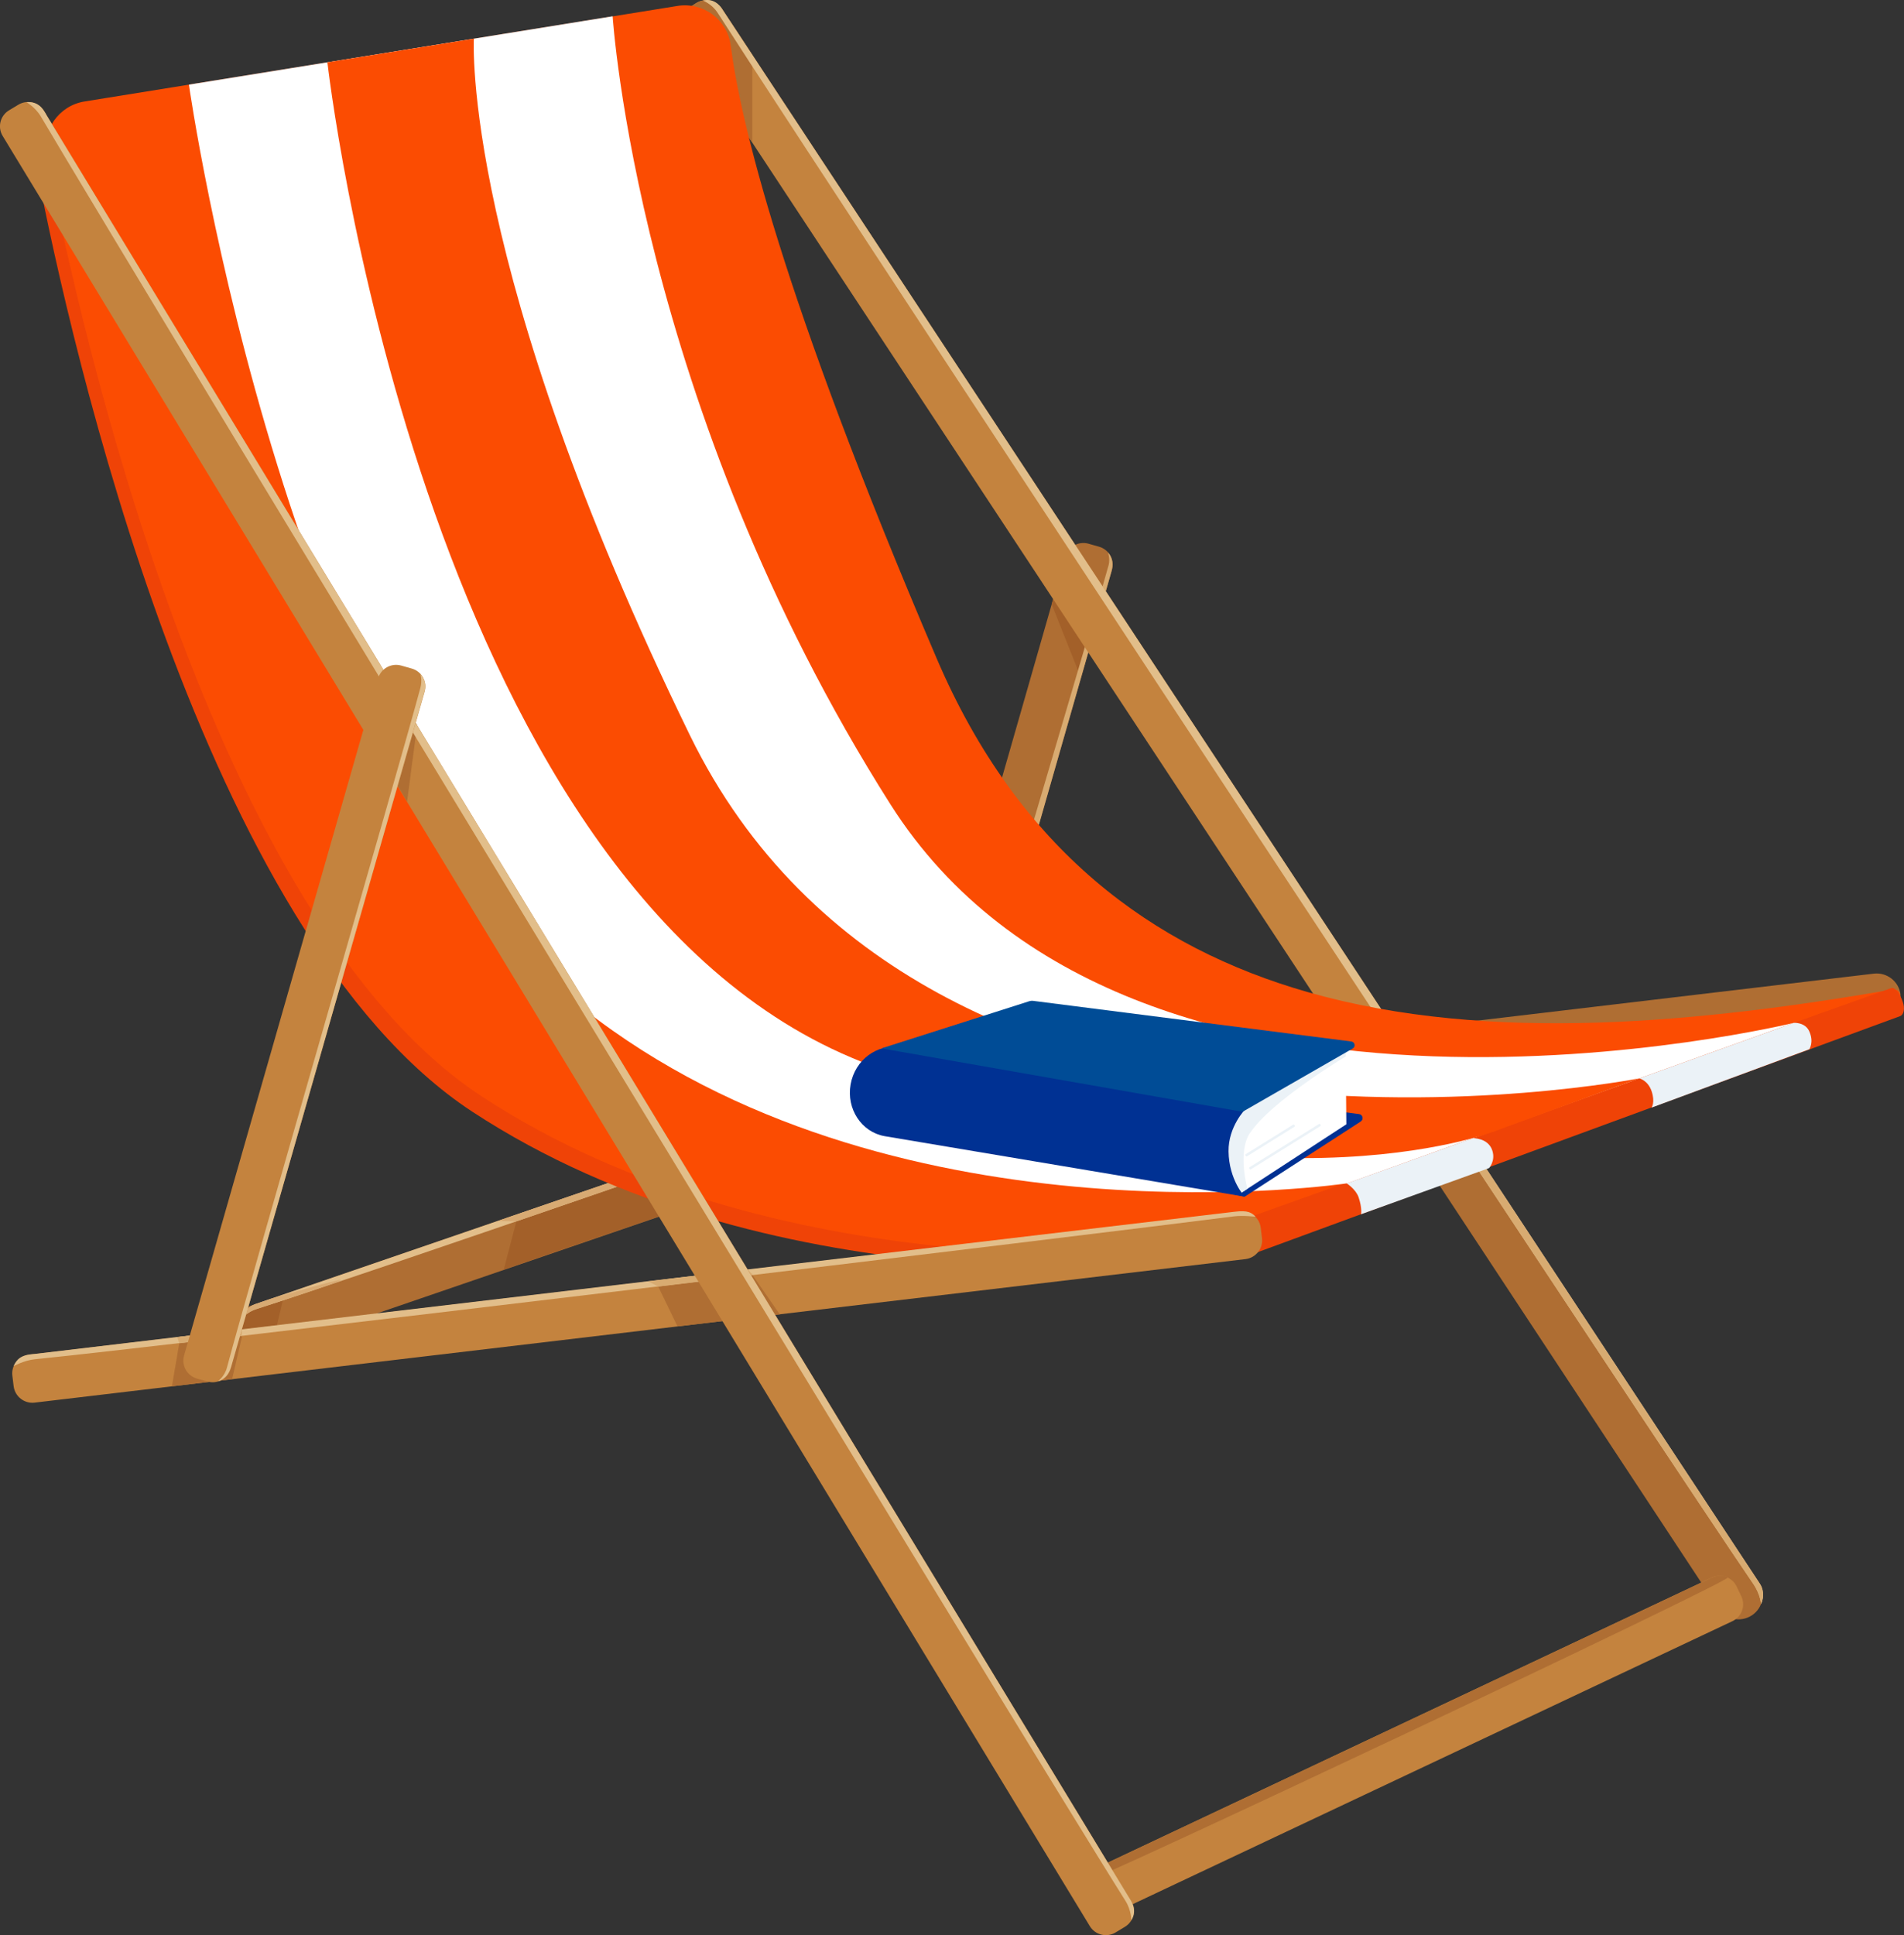
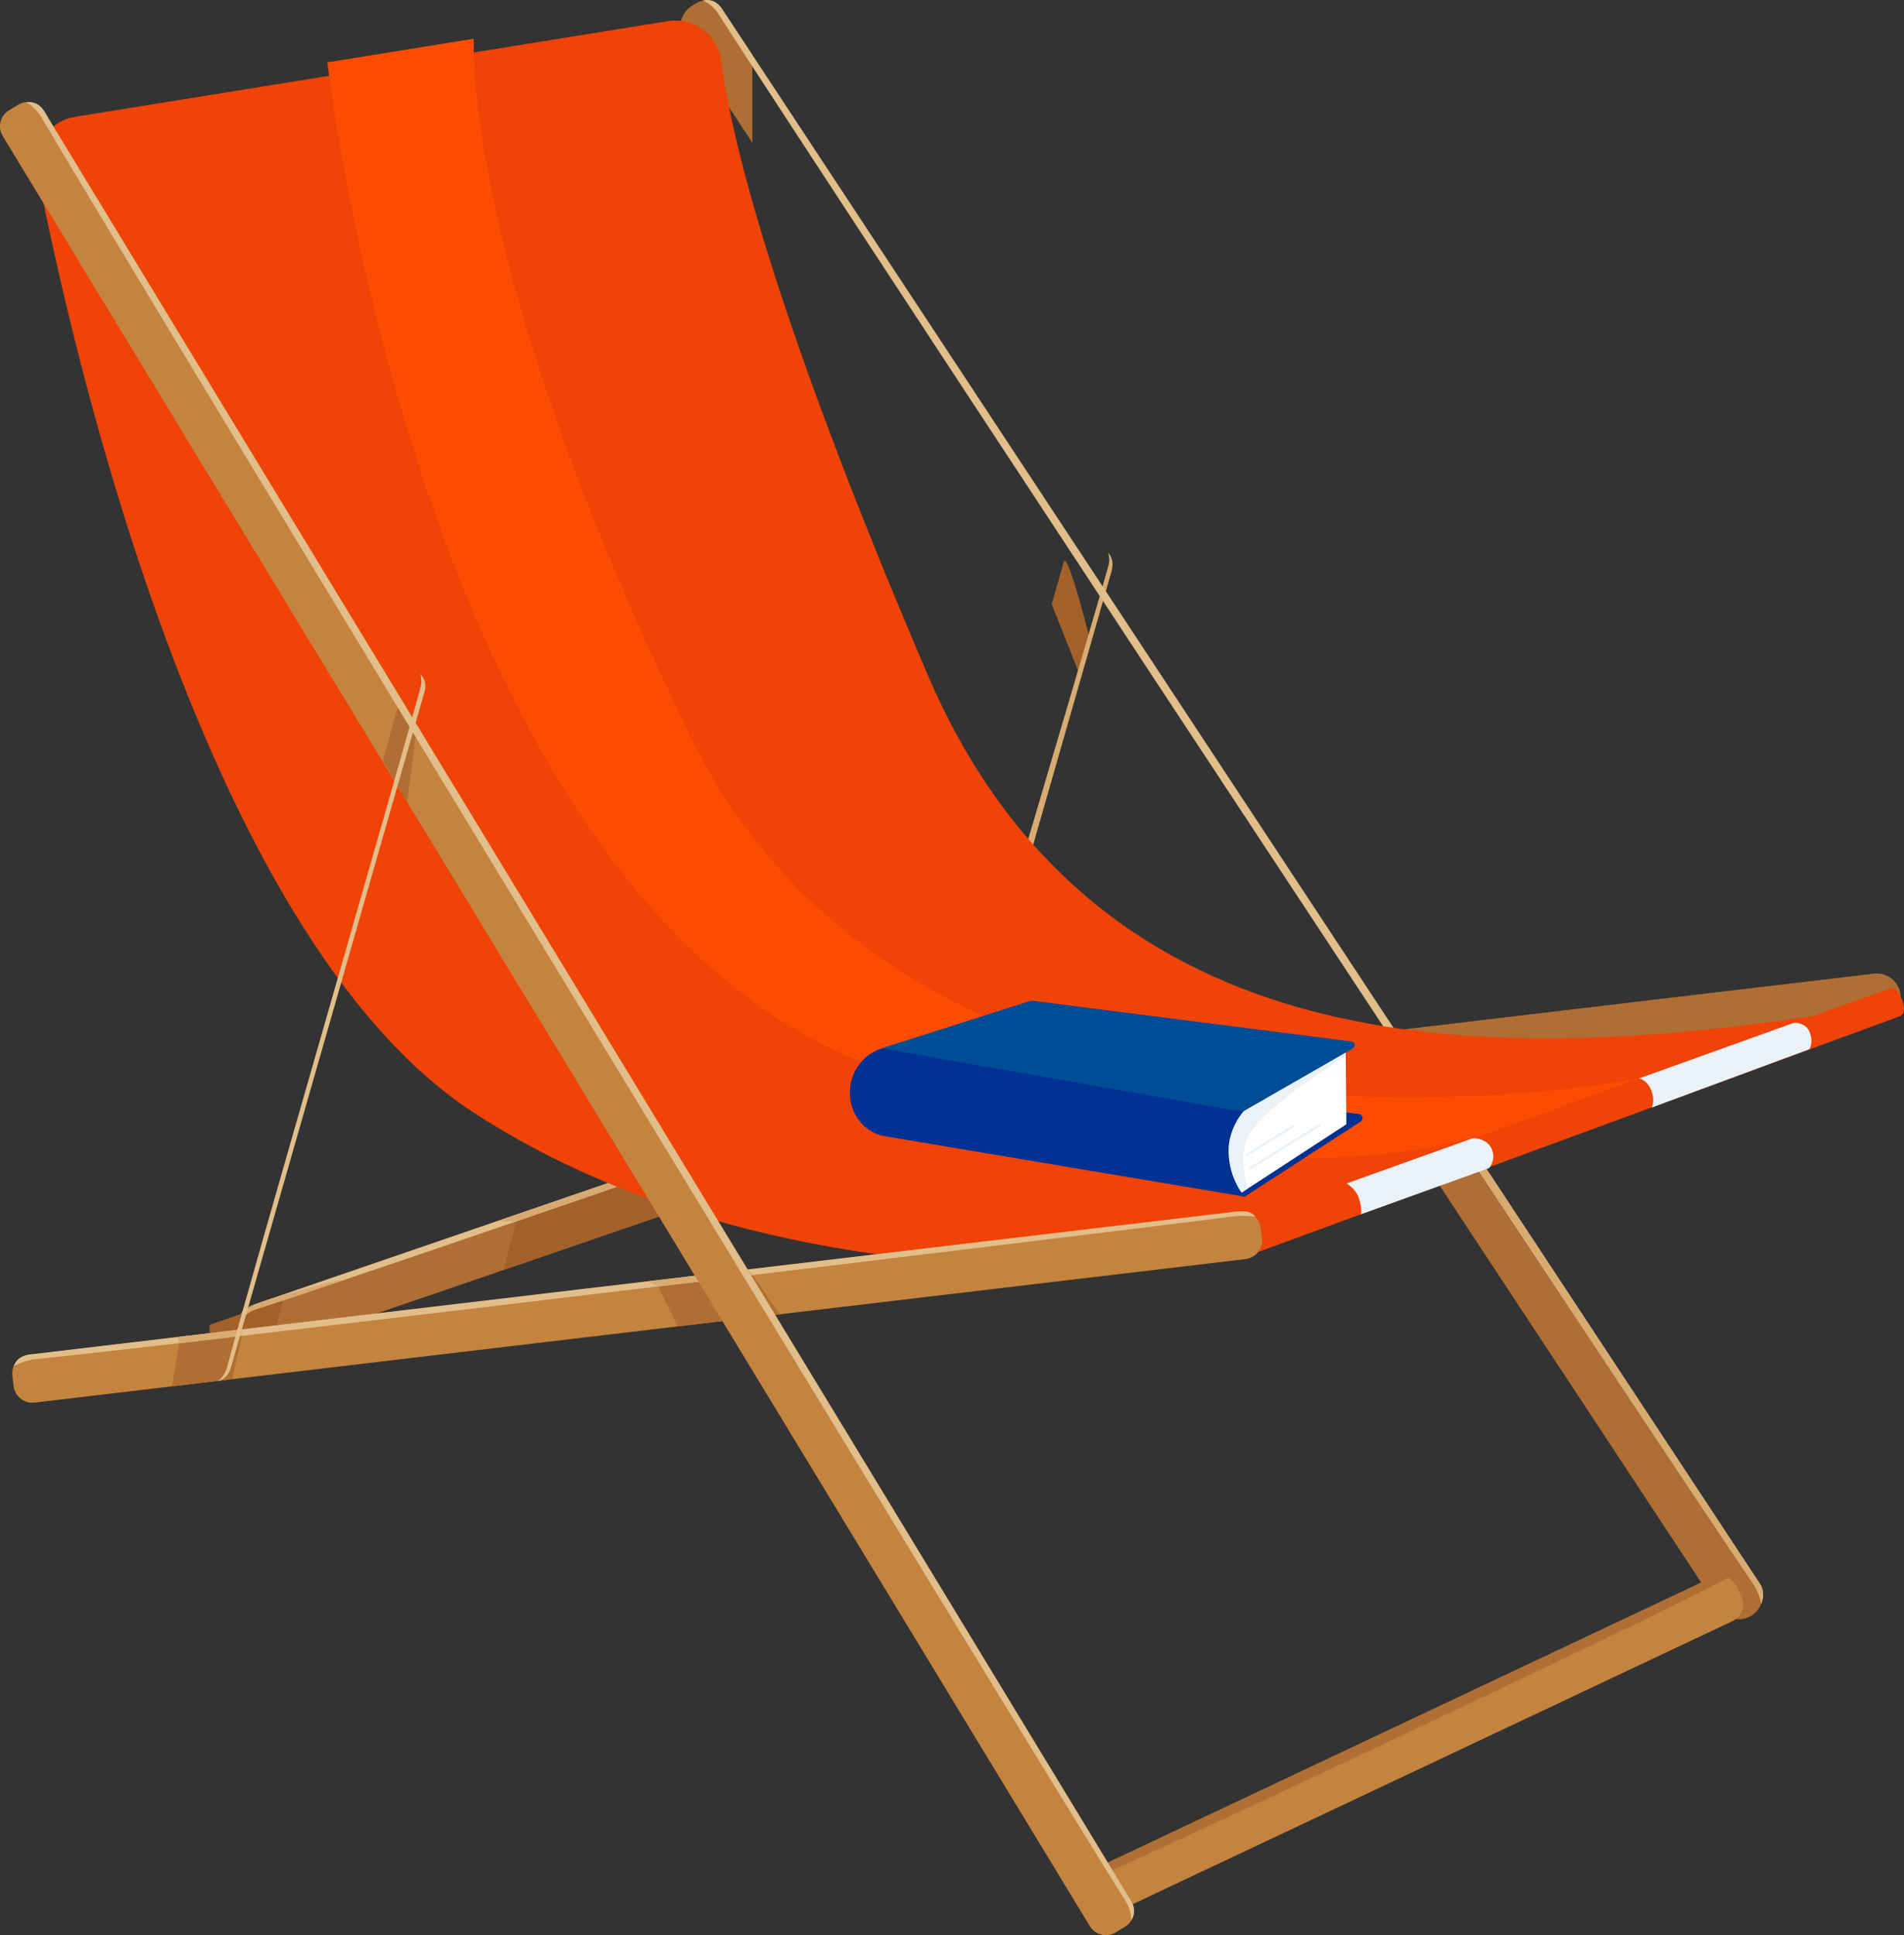
<svg xmlns="http://www.w3.org/2000/svg" fill="none" viewBox="0 0 249 253" height="253" width="249">
  <rect x="0" y="0" width="249" height="253" fill="#333333" stroke="none" />
  <g clip-path="url(#clip0_16_452)">
-     <path fill="#AF6E33" d="M143.729 71.476L142.354 71.085C141.053 70.716 139.698 71.466 139.326 72.761L115.129 157.182C114.758 158.478 115.511 159.827 116.812 160.197L118.187 160.588C119.488 160.958 120.843 160.207 121.214 158.912L145.412 74.491C145.783 73.196 145.03 71.846 143.729 71.476Z" />
    <path fill="#A36029" d="M137.533 78.995L139.118 73.454C139.6 71.776 142.658 84.07 142.658 84.07L141.355 88.596L137.533 78.995Z" />
    <path fill="#D8AB71" d="M144.895 72.213C145.561 72.975 145.617 73.849 145.334 74.793L121.449 158.13C121.223 158.934 120.67 159.554 119.977 159.921C119.325 160.259 141.964 84.761 144.98 73.891C145.207 73.059 144.895 72.213 144.909 72.227L144.895 72.213Z" />
-     <path fill="#C4833E" d="M174.16 133.599L89.112 4.582C88.361 3.454 88.687 1.946 89.82 1.198L91.009 0.423C92.142 -0.324 93.656 5.08539e-05 94.407 1.128L180.616 131.921L174.16 133.599Z" />
    <path fill="#AF6E33" d="M98.385 18.652L89.508 5.174C88.545 3.722 88.956 1.762 90.414 0.818C92.538 -0.761 93.84 0.268 94.789 1.72L98.385 7.176V18.652Z" />
    <path fill="#AF6E33" d="M229.094 211.198C227.636 212.156 225.668 211.747 224.719 210.295L183.901 148.374L189.748 146.696L230 206.841C230.963 208.293 230.552 210.253 229.094 211.198Z" />
    <path fill="#E2BE8A" d="M91.943 0.07C93.218 -0.24 94.095 0.522 94.619 1.452L230.184 207.109C230.51 207.602 230.807 208.617 230.311 209.703C230.311 209.759 230.269 208.505 229.306 207.095C223.572 198.72 201.967 166.124 177.586 129.172C142.318 75.738 101.231 13.21 93.869 1.706C93.09 0.479 91.901 0.085 91.929 0.07H91.943Z" />
    <path fill="#D8AB71" d="M193.259 151.109L230.17 207.109C230.495 207.602 230.792 208.617 230.297 209.703C230.297 209.759 230.254 208.505 229.292 207.095C224.719 200.426 192.027 151.053 192.027 151.053L193.245 151.109H193.259Z" />
    <path fill="#C4833E" d="M141.094 248.001L141.707 249.288C142.286 250.505 143.746 251.024 144.969 250.448L226.562 211.954C227.784 211.377 228.306 209.923 227.727 208.706L227.114 207.419C226.535 206.202 225.075 205.682 223.852 206.259L142.259 244.752C141.037 245.329 140.515 246.783 141.094 248.001Z" />
    <path fill="#AF6E33" d="M141.299 246.247C141.568 245.485 142.134 244.837 142.927 244.456L223.232 206.573C224.606 205.826 225.257 205.939 225.951 206.235C226.743 206.573 141.044 247.008 141.313 246.247H141.299Z" />
    <path fill="#AF6E33" d="M31.264 173.816L31.729 175.163C32.17 176.436 33.564 177.113 34.843 176.675L120.211 147.404C121.49 146.965 122.169 145.577 121.729 144.304L121.263 142.957C120.823 141.684 119.429 141.007 118.15 141.445L32.782 170.716C31.503 171.155 30.823 172.543 31.264 173.816Z" />
    <path fill="#A36029" d="M123.488 142.89C124.054 144.539 123.176 146.33 121.534 146.894L65.878 165.983L67.775 158.751L119.481 140.93C121.137 140.366 122.935 141.24 123.502 142.876L123.488 142.89Z" />
    <path fill="#A36029" d="M35.48 176.374L27.41 179.137V173.216L37.024 169.86L35.48 176.374Z" />
    <path fill="#E2BE8A" d="M31.431 172.595C31.7 171.637 32.422 170.833 33.442 170.481L117.457 141.663C118.278 141.381 119.141 141.452 119.878 141.804C119.934 141.832 119.184 141.621 118.334 141.945C108.721 145.597 46.312 167.069 33.555 171.143C32.083 171.608 31.417 172.652 31.431 172.595Z" />
    <path fill="#D8AA73" d="M31.431 172.596C31.7 171.637 32.422 170.833 33.442 170.481L35.41 169.804C35.41 169.804 54.976 164.094 37.01 170.015C35.622 170.467 34.461 170.847 33.541 171.143C32.069 171.609 31.403 172.652 31.417 172.596H31.431Z" />
    <path fill="#D8AA73" d="M65.071 159.639L84.411 152.998L117.456 141.663C118.277 141.381 119.141 141.452 119.877 141.804C119.934 141.832 119.183 141.621 118.334 141.945C114.157 143.524 100.013 148.487 84.298 153.915C78.776 155.818 67.506 159.695 67.506 159.695L65.057 159.639H65.071Z" />
    <path fill="#AF6E33" d="M248.533 130.06C248.745 131.794 247.499 133.359 245.772 133.556L153.376 144.497L152.484 138.265L245.036 127.297C246.777 127.085 248.349 128.326 248.547 130.046L248.533 130.06Z" />
    <path fill="#EF4307" d="M9.826 15.269C6.471 15.805 4.219 19.005 4.856 22.332C9.189 44.693 26.49 122.207 61.744 145.329C100.084 170.467 151.153 165.659 158.459 165.039C159.025 164.996 159.62 164.841 160.143 164.63L246.707 132.922C247.641 132.569 247.259 131.188 246.282 131.357C221.293 135.643 193.642 138.491 169.828 131.709C149.482 125.915 131.94 113.071 121.251 88.074C100.778 40.209 95.554 17.525 94.308 7.895C93.869 4.54 90.712 2.228 87.356 2.763L9.826 15.269Z" />
-     <path fill="#FB4C02" d="M11.057 13.267C7.702 13.803 5.451 17.003 6.088 20.33C10.42 42.691 27.722 120.205 62.975 143.327C101.316 168.465 152.441 163.868 159.747 163.248C160.313 163.206 160.865 163.065 161.403 162.867L247.952 130.934C248.887 130.582 248.504 129.2 247.527 129.369C222.538 133.655 194.887 136.503 171.073 129.722C150.728 123.927 133.186 111.083 122.497 86.086C102.024 38.221 96.799 15.537 95.553 5.907C95.115 2.552 91.957 0.24 88.602 0.775L11.057 13.267Z" />
    <path fill="#EF4307" d="M247.329 129.186L161.842 159.695C161.233 159.907 161.007 161.331 161.347 162.402C161.729 163.601 162.621 164.404 163.286 164.15L248.49 132.851C248.986 132.668 249.142 131.85 248.844 130.99C248.533 130.046 247.853 129.003 247.329 129.186Z" />
-     <path fill="white" d="M24.706 11.067C24.706 11.067 37.774 103.146 78.125 133.288C118.476 163.417 176.213 154.704 176.213 154.704L234.601 133.726C234.601 133.726 148.024 154.916 116.451 105.162C83.321 52.94 80.121 2.129 80.121 2.129L24.706 11.067Z" />
    <path fill="#FB4C02" d="M42.815 8.135C42.815 8.135 54.806 114.453 111.397 138.294C163.853 160.386 195.482 147.895 195.482 147.895L214.369 140.986C214.369 140.986 121.067 159.371 90.216 96.11C60.243 34.64 61.971 5.061 61.971 5.061L42.815 8.149V8.135Z" />
    <path fill="#EBF2F7" d="M214.383 140.986C214.383 140.986 215.516 141.24 215.997 142.678C216.479 144.116 215.997 144.807 215.997 144.807L236.612 137.18C236.612 137.18 237.249 136.263 236.612 134.839C236.074 133.627 234.601 133.726 234.601 133.726L214.383 140.986Z" />
    <path fill="#EBF2F7" d="M176.114 154.718C176.114 154.718 177.303 155.466 177.671 156.523C178.167 158.003 177.997 158.751 177.997 158.751L194.732 152.716C194.732 152.716 195.595 151.786 195.171 150.447C194.633 148.741 192.622 148.811 192.622 148.811L176.128 154.718H176.114Z" />
    <path fill="#C4833E" d="M164.872 160.499L165.042 161.895C165.198 163.234 164.235 164.447 162.89 164.616L4.517 183.381C3.172 183.536 1.954 182.577 1.784 181.238L1.614 179.842C1.458 178.503 2.421 177.29 3.766 177.121L162.14 158.412C163.485 158.257 164.702 159.16 164.872 160.499Z" />
    <path fill="#AF6E33" d="M30.355 180.307L22.483 181.252L23.588 174.767L31.87 173.794L30.355 180.307Z" />
    <path fill="#AF6E33" d="M101.967 171.834L88.602 173.413L85.7 167.421L97.904 165.969L101.967 171.834Z" />
    <path fill="#E2BE8A" d="M1.784 178.602C2.152 177.812 2.619 177.135 4.474 177.022L23.587 174.753L161.446 158.426C163.244 158.201 163.697 158.567 164.192 159.061C164.235 159.103 162.635 158.863 161.332 159.033C144.258 161.232 22.228 175.951 4.545 177.713C3.143 177.854 1.784 178.616 1.798 178.587L1.784 178.602Z" />
    <path fill="#D8AB71" d="M23.191 174.823L23.587 174.767L31.629 173.822L31.615 174.668L23.446 175.627L23.191 174.823Z" />
    <path fill="#D8AB71" d="M84.765 167.52L88.078 167.125L97.776 165.983L98.499 166.716L86.082 168.211L84.765 167.52Z" />
    <path fill="#C4833E" d="M2.401 13.689L1.177 14.426C0.02 15.124 -0.351 16.623 0.349 17.776L142.527 251.828C143.227 252.98 144.733 253.35 145.89 252.652L147.114 251.915C148.271 251.218 148.642 249.719 147.942 248.566L5.764 14.514C5.064 13.361 3.558 12.992 2.401 13.689Z" />
    <path fill="#AF6E33" d="M53.235 104.823L50.063 99.424L52.371 91.232L54.552 94.828L53.235 104.823Z" />
    <path fill="#E2BE8A" d="M3.455 13.366C4.955 13.225 5.607 14.141 6.116 15.114L147.585 247.981C147.925 248.531 148.803 249.673 147.953 251.054C147.953 251.111 147.981 249.771 147.174 248.503C133.908 227.496 17.698 36.205 5.338 15.226C4.616 14 3.426 13.351 3.455 13.351V13.366Z" />
-     <path fill="#C4833E" d="M53.851 87.408L52.476 87.017C51.175 86.647 49.82 87.398 49.448 88.693L24.073 177.222C23.702 178.517 24.456 179.867 25.756 180.237L27.132 180.627C28.432 180.997 29.788 180.247 30.159 178.951L55.534 90.423C55.905 89.127 55.152 87.778 53.851 87.408Z" />
    <path fill="#E2BE8A" d="M54.976 88.088C55.571 88.878 55.854 89.498 55.429 90.753L30.228 178.7C29.987 179.532 29.52 180.293 28.529 180.589C28.458 180.604 29.364 179.997 29.676 178.813C32.762 167.182 52.017 100.96 54.976 89.935C55.245 88.948 54.976 88.088 54.976 88.088Z" />
    <path fill="#003193" d="M162.777 156.453L112.133 146.005L131.699 139.76L177.728 145.653C178.223 145.709 178.365 146.358 177.954 146.626L162.777 156.453Z" />
    <path fill="white" d="M176.071 146.992L162.055 156.128L158.274 148.106L175.972 136.362L176.071 146.992Z" />
    <path fill="#EBF2F7" d="M163.47 148.106C161.8 150.63 163.131 155.423 163.131 155.423L162.055 156.128L158.274 148.106L175.986 136.376V138.124C175.986 138.124 166.245 143.947 163.485 148.12L163.47 148.106Z" />
    <path fill="#EBF2F7" d="M172.497 146.956L163.417 152.6C163.357 152.637 163.339 152.715 163.376 152.774L163.414 152.834C163.451 152.894 163.529 152.912 163.589 152.875L172.669 147.231C172.729 147.194 172.747 147.116 172.71 147.056L172.672 146.997C172.635 146.937 172.557 146.919 172.497 146.956Z" />
    <path fill="#EBF2F7" d="M169.105 147.046L162.919 150.891C162.859 150.928 162.841 151.006 162.879 151.066L162.916 151.125C162.953 151.185 163.032 151.203 163.092 151.166L169.277 147.322C169.337 147.284 169.355 147.206 169.318 147.147L169.28 147.087C169.243 147.027 169.164 147.009 169.105 147.046Z" />
    <path fill="#003193" d="M162.777 156.453L115.687 148.543C112.657 148.007 110.675 144.976 111.241 141.776C111.807 138.575 114.724 136.404 117.754 136.94L162.89 144.99C162.89 144.99 160.625 147.26 160.667 150.531C160.71 154.267 162.791 156.467 162.791 156.467L162.777 156.453Z" />
    <path fill="#004C96" d="M162.508 145.357L115.276 137.067L134.63 130.892C134.772 130.849 134.927 130.835 135.083 130.849L176.722 136.165C177.19 136.221 177.317 136.855 176.906 137.081L162.522 145.343L162.508 145.357Z" />
  </g>
  <defs>
    <clipPath id="clip0_16_452">
      <rect fill="white" height="253" width="249" />
    </clipPath>
  </defs>
</svg>